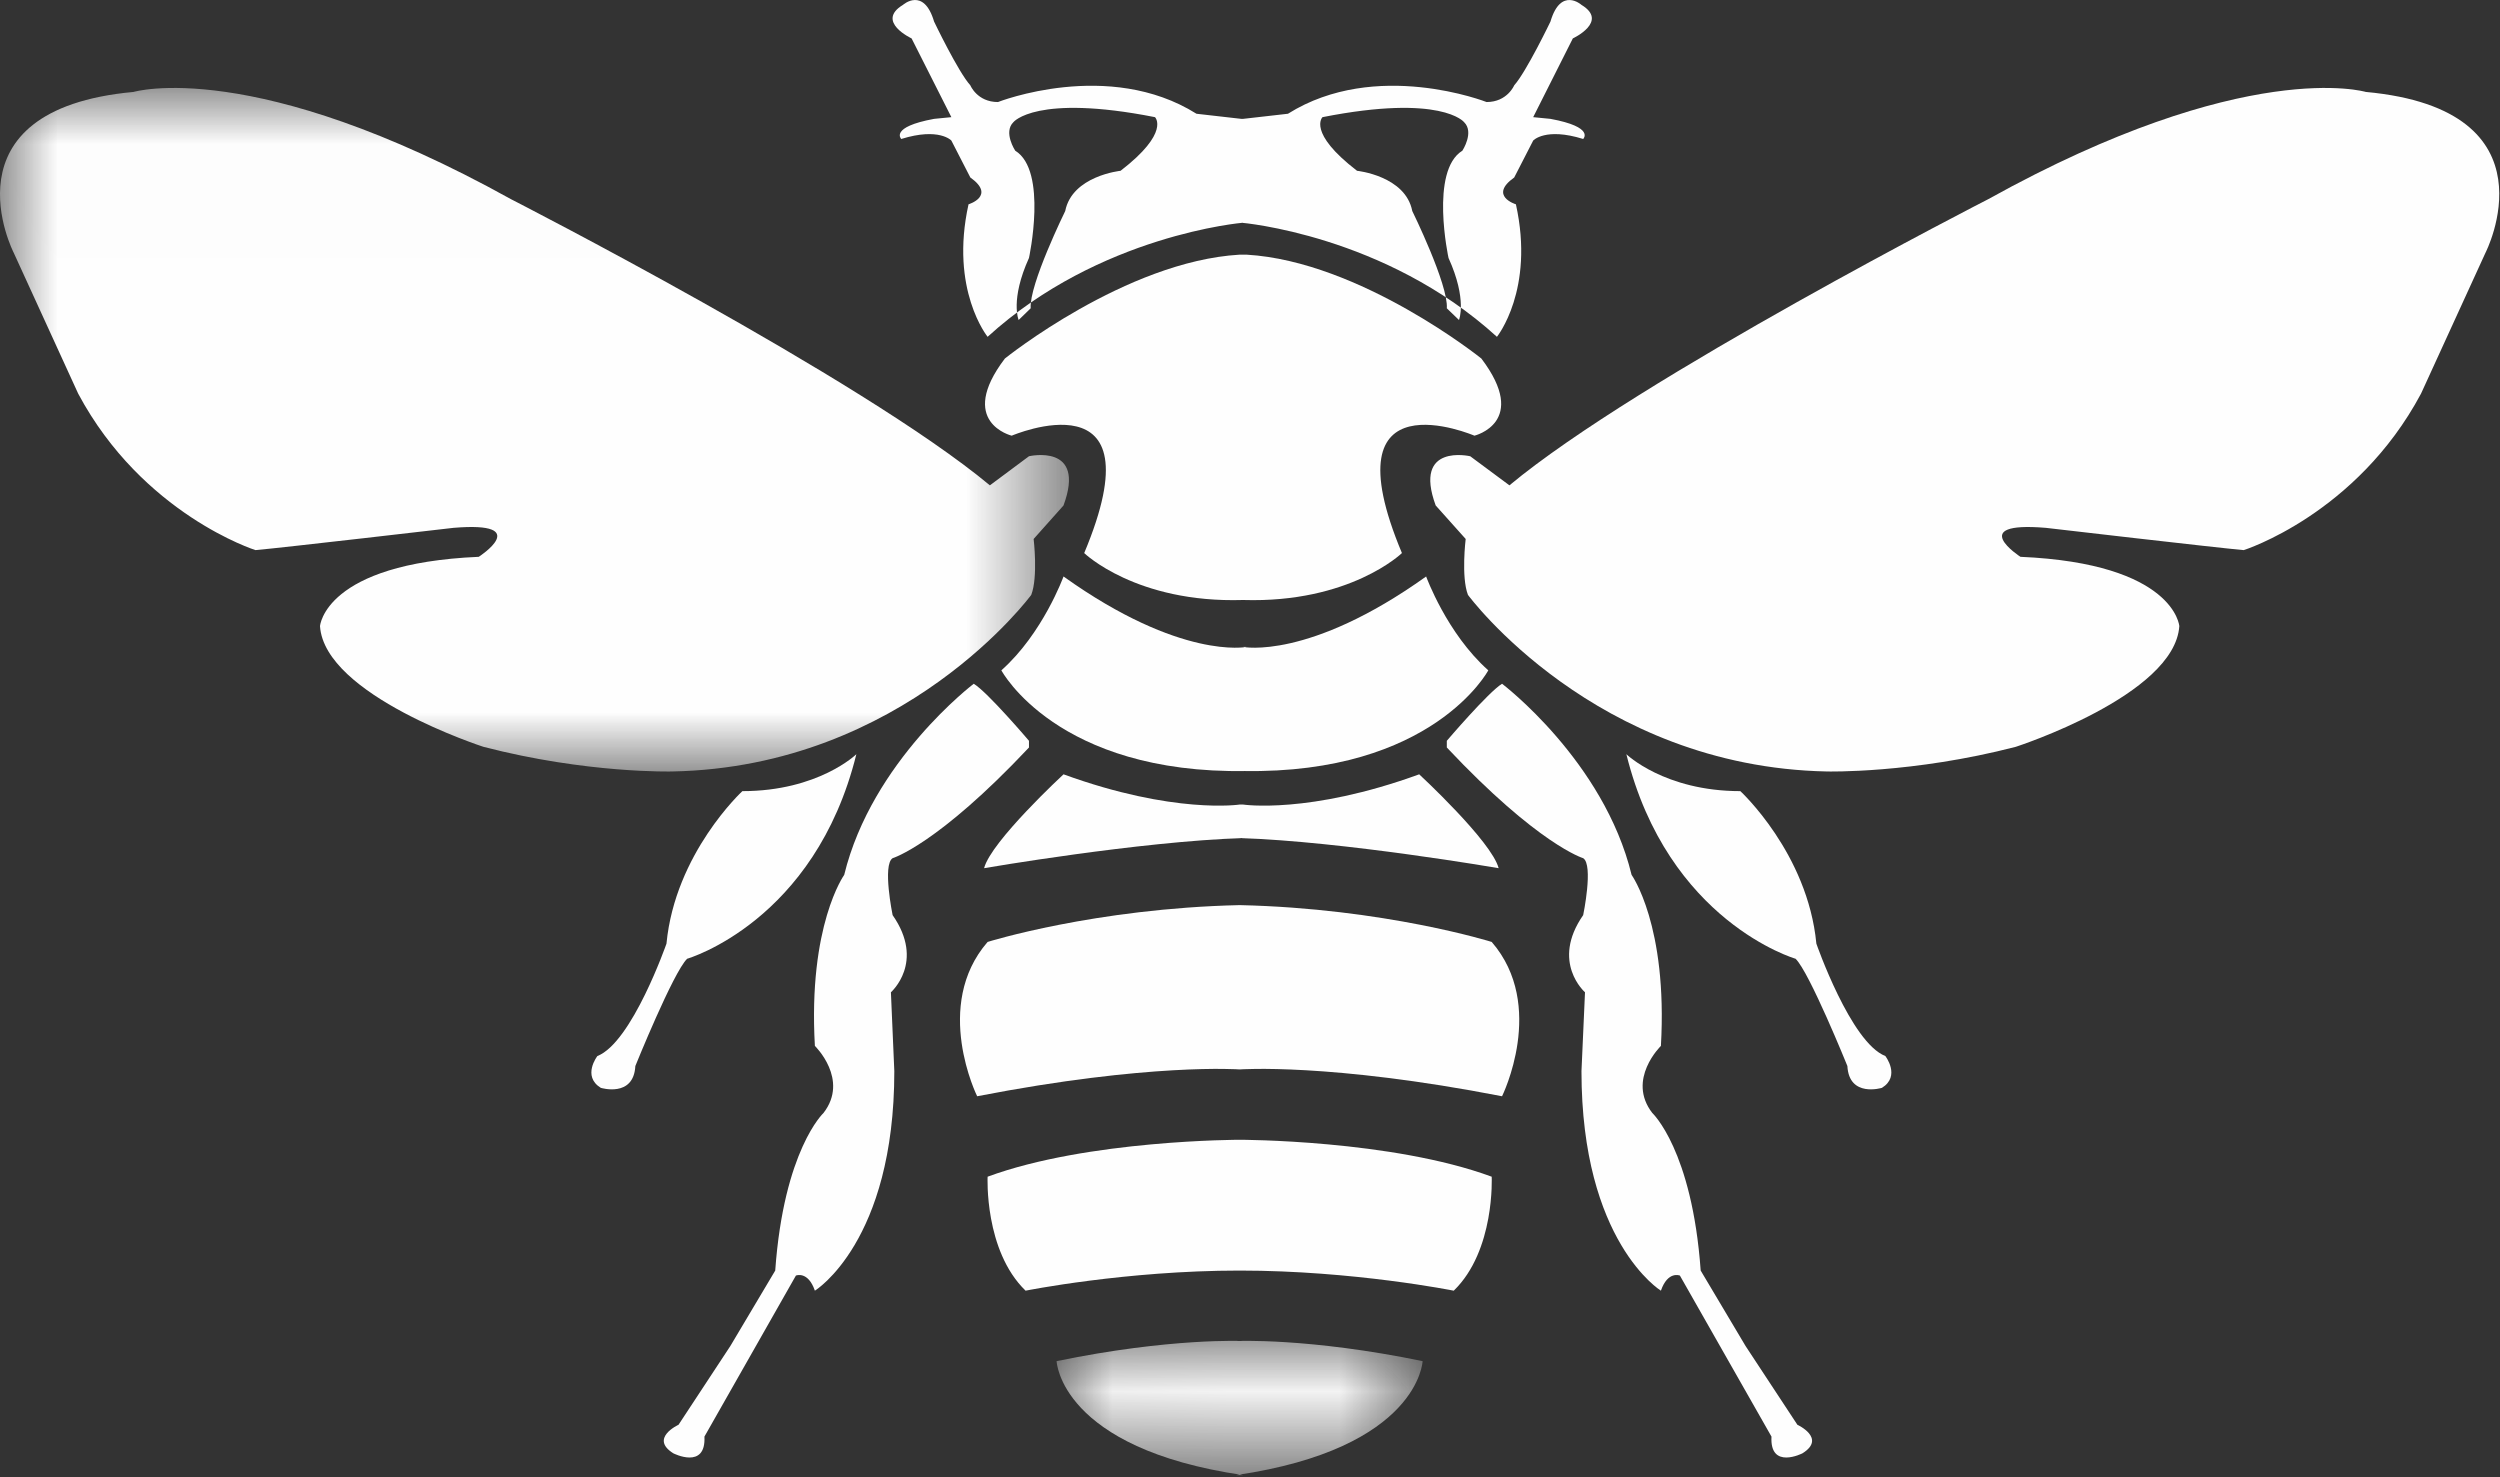
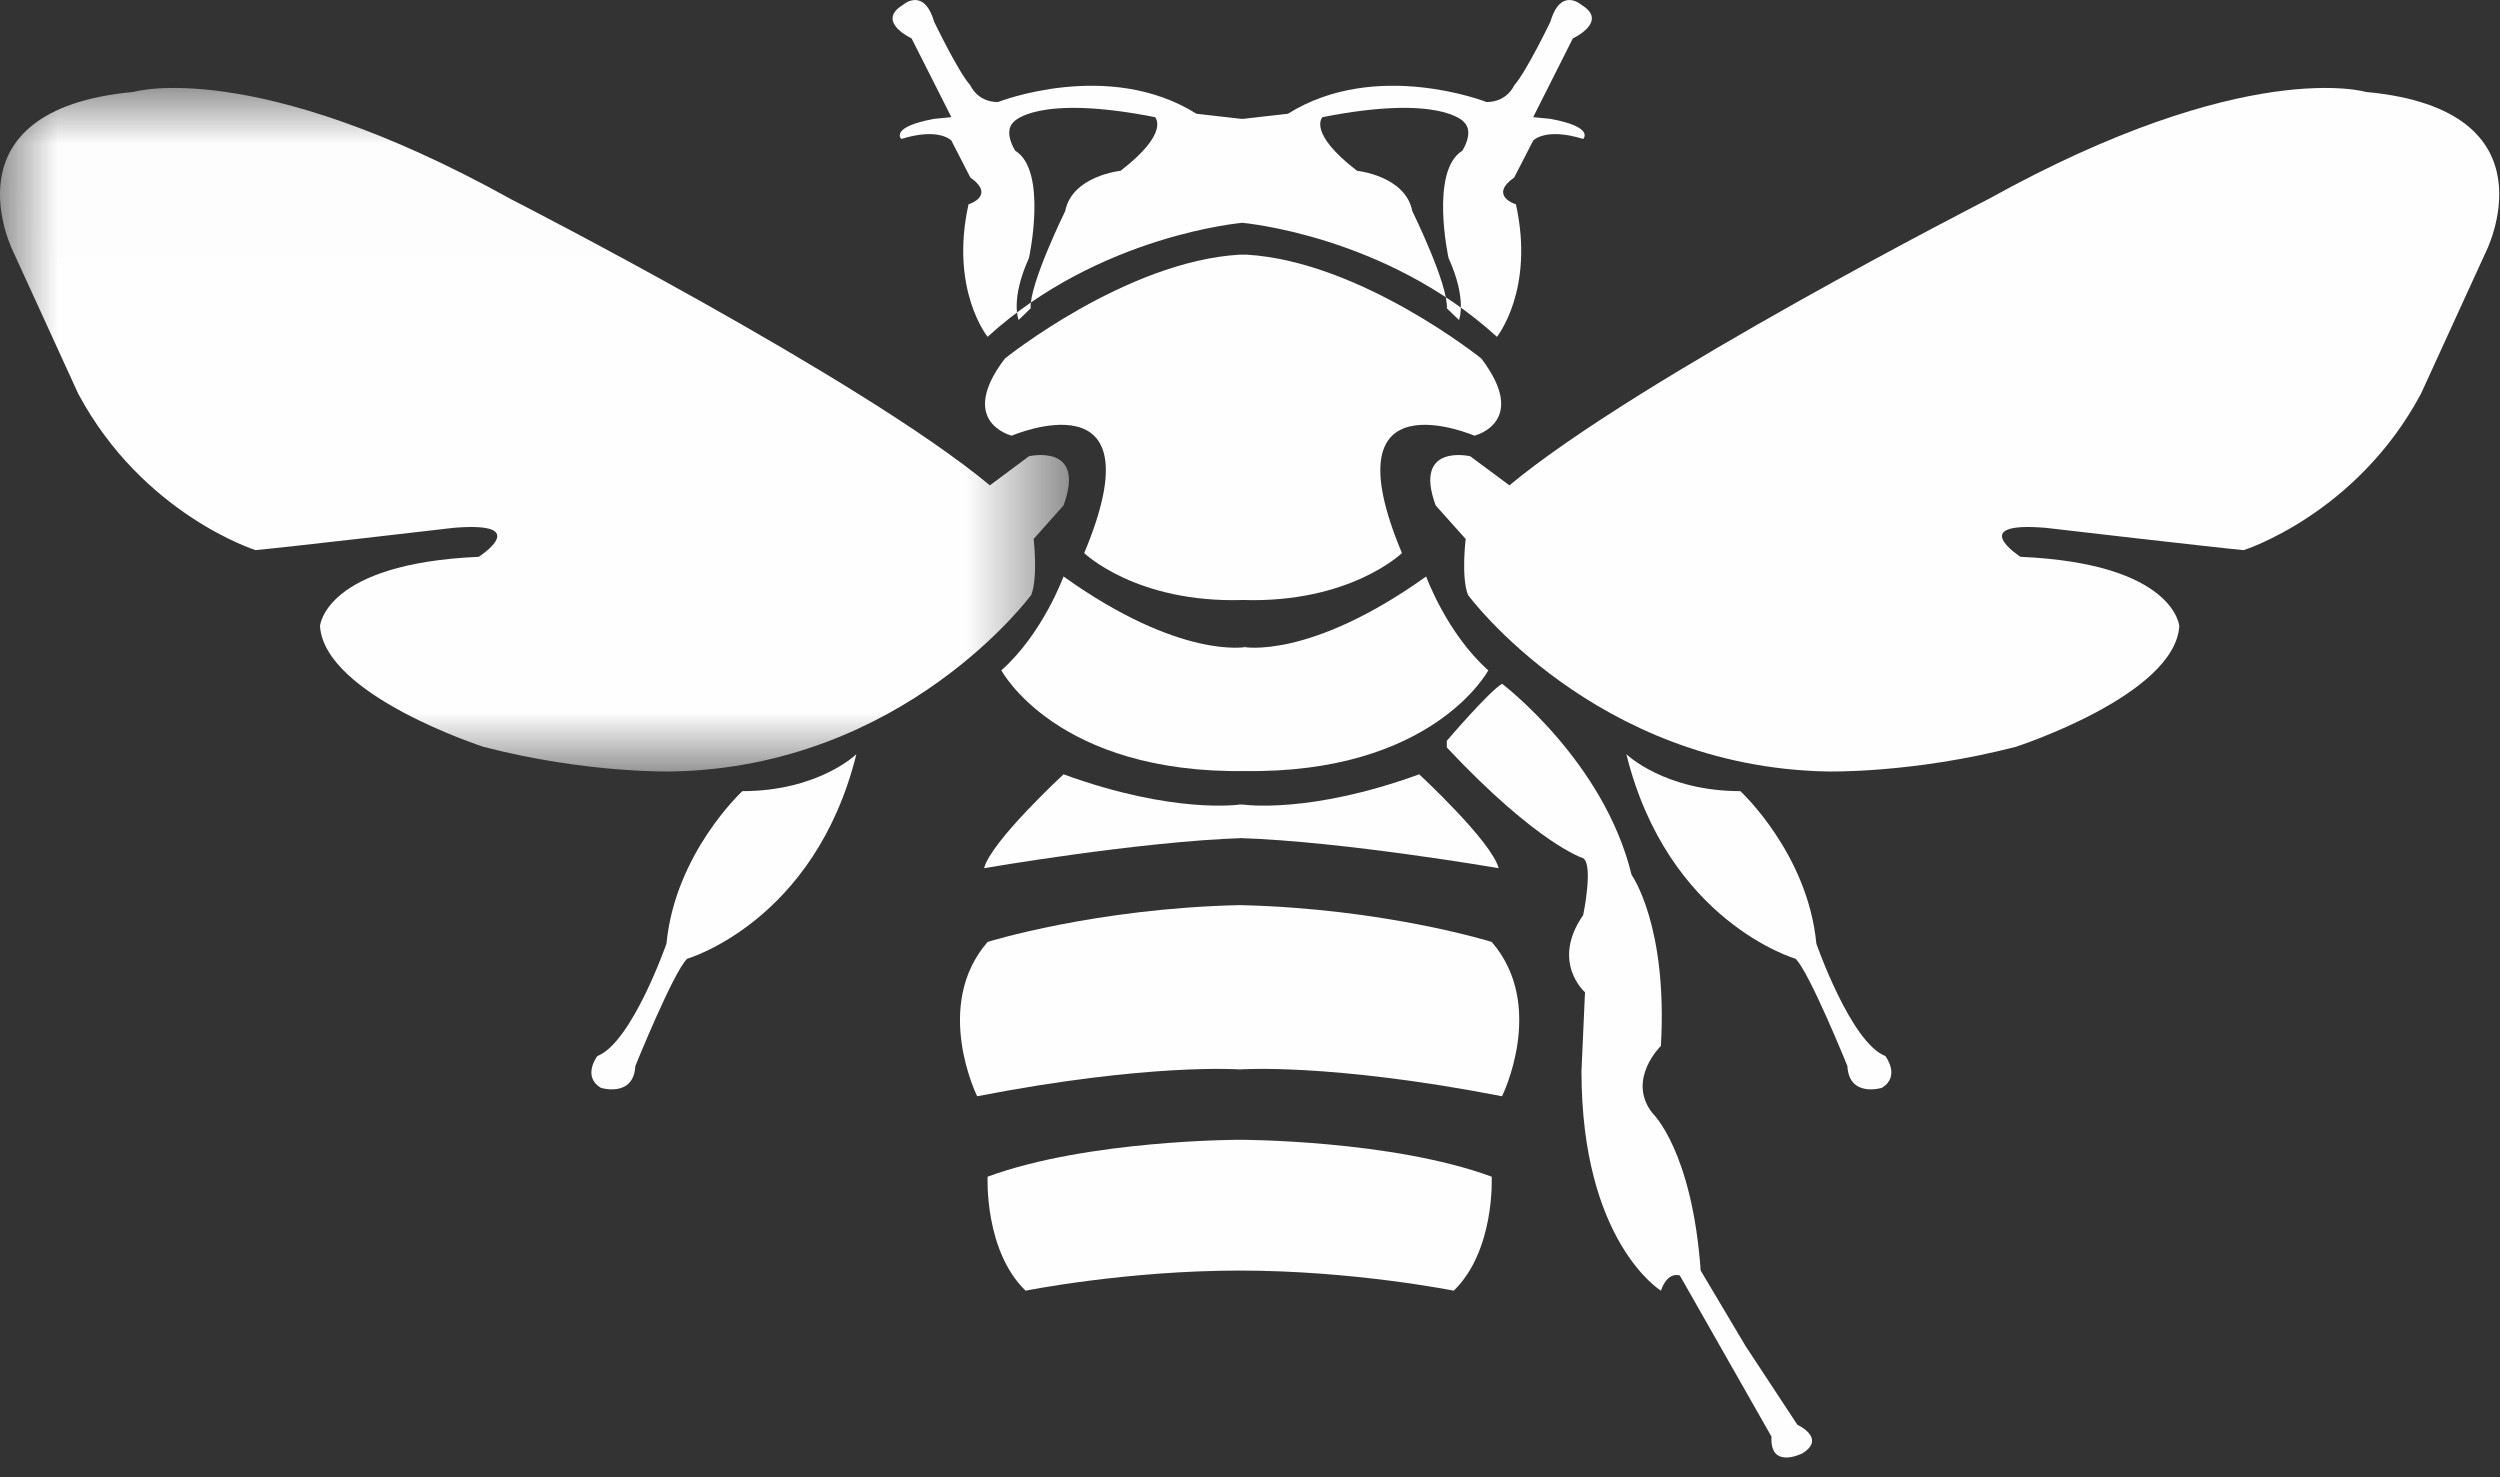
<svg xmlns="http://www.w3.org/2000/svg" xmlns:xlink="http://www.w3.org/1999/xlink" width="22px" height="13px" viewBox="0 0 22 13" version="1.1">
  <rect x="0" y="0" width="22" height="13" fill="#333333" stroke="none" />
  <title>78D9B316-DA82-4439-A06E-6204E2C1CA71</title>
  <desc>Created with sketchtool.</desc>
  <defs>
    <polygon id="path-1" points="0 0.009 9.407 0.009 9.407 6.024 0 6.024" />
-     <polygon id="path-3" points="0.014 0.06 3.235 0.06 3.235 1.241 0.014 1.241" />
  </defs>
  <g id="Page-2" stroke="none" stroke-width="1" fill="none" fill-rule="evenodd">
    <g id="HOME-PAGE-V2.1" transform="translate(-205, -16)">
      <g id="UPPER-NAVIGATION---FINAL">
        <g id="THE-WIHITE-BEE" transform="translate(205, 16)">
          <g id="Group-3" transform="translate(0, 0.765)">
            <mask id="mask-2" fill="white">
              <use xlink:href="#path-1" />
            </mask>
            <g id="Clip-2" />
            <path d="M0.121,1.46 C0.121,1.46 -0.527,0.201 1.175,0.044 C1.175,0.044 2.228,-0.271 4.497,0.988 C4.497,0.988 7.576,2.562 8.711,3.506 L9.055,3.25 C9.055,3.25 9.562,3.132 9.359,3.683 L9.096,3.978 C9.096,3.978 9.136,4.313 9.075,4.47 C9.075,4.47 7.961,5.985 5.915,6.024 C5.915,6.024 5.166,6.044 4.254,5.807 C4.254,5.807 2.856,5.355 2.816,4.745 C2.816,4.745 2.856,4.194 4.213,4.135 C4.213,4.135 4.7,3.821 3.991,3.88 C3.991,3.88 2.471,4.057 2.248,4.076 C2.248,4.076 1.256,3.762 0.688,2.699 L0.121,1.46 Z" id="Fill-1" fill="#FEFEFE" mask="url(#mask-2)" />
          </g>
          <path d="M21.872,2.225 C21.872,2.225 22.521,0.966 20.819,0.809 C20.819,0.809 19.765,0.494 17.496,1.753 C17.496,1.753 14.417,3.327 13.283,4.271 L12.938,4.015 C12.938,4.015 12.432,3.897 12.634,4.448 L12.898,4.743 C12.898,4.743 12.857,5.077 12.918,5.235 C12.918,5.235 14.032,6.749 16.078,6.789 C16.078,6.789 16.828,6.808 17.739,6.572 C17.739,6.572 19.137,6.12 19.178,5.51 C19.178,5.51 19.137,4.959 17.78,4.9 C17.78,4.9 17.294,4.586 18.003,4.645 C18.003,4.645 19.522,4.822 19.745,4.841 C19.745,4.841 20.738,4.527 21.305,3.464 L21.872,2.225 Z" id="Fill-4" fill="#FEFEFE" />
          <path d="M10.97,2.241 C11.972,2.3 13.036,3.155 13.036,3.155 C13.461,3.716 12.975,3.834 12.975,3.834 C12.975,3.834 11.669,3.273 12.337,4.867 C12.337,4.867 11.881,5.309 10.939,5.28 C9.997,5.309 9.541,4.867 9.541,4.867 C10.21,3.273 8.903,3.834 8.903,3.834 C8.903,3.834 8.417,3.716 8.843,3.155 C8.843,3.155 9.906,2.3 10.909,2.241" id="Fill-6" fill="#FEFEFE" />
          <path d="M10.939,6.785 C12.611,6.814 13.097,5.899 13.097,5.899 C12.732,5.575 12.55,5.073 12.55,5.073 C11.517,5.811 10.939,5.693 10.939,5.693 L10.97,5.693 C10.97,5.693 10.392,5.811 9.359,5.073 C9.359,5.073 9.177,5.575 8.812,5.899 C8.812,5.899 9.298,6.814 10.97,6.785" id="Fill-8" fill="#FEFEFE" />
          <path d="M10.909,7.375 C11.82,7.404 13.188,7.64 13.188,7.64 C13.127,7.404 12.489,6.814 12.489,6.814 C11.517,7.168 10.939,7.08 10.939,7.08 L10.909,7.08 C10.909,7.08 10.331,7.168 9.359,6.814 C9.359,6.814 8.721,7.404 8.66,7.64 C8.66,7.64 10.028,7.404 10.939,7.375" id="Fill-10" fill="#FEFEFE" />
          <path d="M10.909,7.965 C12.185,7.994 13.127,8.289 13.127,8.289 C13.613,8.85 13.218,9.647 13.218,9.647 C11.699,9.352 10.909,9.411 10.909,9.411 C10.909,9.411 10.119,9.352 8.599,9.647 C8.599,9.647 8.204,8.85 8.691,8.289 C8.691,8.289 9.633,7.994 10.909,7.965" id="Fill-12" fill="#FEFEFE" />
          <path d="M10.909,11.181 C11.912,11.181 12.793,11.358 12.793,11.358 C13.158,11.004 13.127,10.355 13.127,10.355 C12.246,10.03 10.909,10.03 10.909,10.03 C10.909,10.03 9.572,10.03 8.691,10.355 C8.691,10.355 8.66,11.004 9.025,11.358 C9.025,11.358 9.906,11.181 10.909,11.181" id="Fill-14" fill="#FEFEFE" />
          <g id="Group-18" transform="translate(9.284, 11.74)">
            <mask id="mask-4" fill="white">
              <use xlink:href="#path-3" />
            </mask>
            <g id="Clip-17" />
            <path d="M1.594,1.241 C3.205,1.005 3.235,0.238 3.235,0.238 C2.232,0.031 1.594,0.061 1.594,0.061 L1.655,0.061 C1.655,0.061 1.017,0.031 0.014,0.238 C0.014,0.238 0.044,1.005 1.655,1.241" id="Fill-16" fill="#FEFEFE" mask="url(#mask-4)" />
          </g>
-           <path d="M9.055,6.519 C9.055,6.519 8.691,6.091 8.569,6.017 C8.569,6.017 7.673,6.696 7.429,7.699 C7.429,7.699 7.11,8.142 7.171,9.204 C7.171,9.204 7.475,9.499 7.247,9.794 C7.247,9.794 6.898,10.119 6.822,11.181 L6.427,11.845 L5.971,12.538 C5.971,12.538 5.713,12.656 5.925,12.789 C5.925,12.789 6.214,12.937 6.199,12.642 L7.004,11.225 C7.004,11.225 7.11,11.181 7.171,11.358 C7.171,11.358 7.87,10.93 7.87,9.426 L7.84,8.732 C7.84,8.732 8.144,8.467 7.855,8.053 C7.855,8.053 7.764,7.611 7.855,7.552 C7.855,7.552 8.25,7.434 9.055,6.578" id="Fill-19" fill="#FEFEFE" />
          <path d="M12.732,6.519 C12.732,6.519 13.097,6.091 13.218,6.017 C13.218,6.017 14.115,6.696 14.358,7.699 C14.358,7.699 14.677,8.142 14.616,9.204 C14.616,9.204 14.312,9.499 14.54,9.794 C14.54,9.794 14.89,10.119 14.966,11.181 L15.361,11.845 L15.817,12.538 C15.817,12.538 16.075,12.656 15.862,12.789 C15.862,12.789 15.573,12.937 15.589,12.642 L14.783,11.225 C14.783,11.225 14.677,11.181 14.616,11.358 C14.616,11.358 13.917,10.93 13.917,9.426 L13.948,8.732 C13.948,8.732 13.644,8.467 13.932,8.053 C13.932,8.053 14.024,7.611 13.932,7.552 C13.932,7.552 13.537,7.434 12.732,6.578" id="Fill-21" fill="#FEFEFE" />
          <path d="M7.536,6.637 C7.536,6.637 7.202,6.962 6.533,6.962 C6.533,6.962 5.941,7.508 5.865,8.304 C5.865,8.304 5.561,9.175 5.257,9.293 C5.257,9.293 5.12,9.47 5.287,9.573 C5.287,9.573 5.576,9.662 5.591,9.381 C5.591,9.381 5.925,8.555 6.047,8.437 C6.047,8.437 7.171,8.112 7.536,6.637" id="Fill-23" fill="#FEFEFE" />
          <path d="M14.312,6.637 C14.312,6.637 14.647,6.962 15.315,6.962 C15.315,6.962 15.908,7.508 15.984,8.304 C15.984,8.304 16.287,9.175 16.591,9.293 C16.591,9.293 16.728,9.47 16.561,9.573 C16.561,9.573 16.272,9.662 16.257,9.381 C16.257,9.381 15.923,8.555 15.801,8.437 C15.801,8.437 14.677,8.112 14.312,6.637" id="Fill-25" fill="#FEFEFE" />
          <path d="M12.839,2.816 C12.839,2.816 12.914,2.639 12.747,2.27 C12.747,2.27 12.58,1.503 12.869,1.326 C12.869,1.326 12.975,1.164 12.884,1.075 C12.884,1.075 12.687,0.824 11.638,1.031 C11.638,1.031 11.501,1.164 11.942,1.503 C11.942,1.503 12.368,1.547 12.428,1.857 C12.428,1.857 12.747,2.506 12.732,2.713 L12.839,2.816 Z M9.07,2.713 C9.055,2.506 9.374,1.857 9.374,1.857 C9.435,1.547 9.861,1.503 9.861,1.503 C10.301,1.164 10.164,1.031 10.164,1.031 C9.116,0.824 8.918,1.075 8.918,1.075 C8.827,1.164 8.934,1.326 8.934,1.326 C9.222,1.503 9.055,2.27 9.055,2.27 C8.888,2.639 8.964,2.816 8.964,2.816 L9.07,2.713 Z M10.939,1.046 L11.334,1.001 C12.109,0.515 13.082,0.898 13.082,0.898 C13.264,0.898 13.325,0.751 13.325,0.751 C13.431,0.633 13.644,0.19 13.644,0.19 C13.735,-0.12 13.917,0.043 13.917,0.043 C14.16,0.19 13.841,0.338 13.841,0.338 L13.492,1.031 L13.644,1.046 C14.039,1.119 13.932,1.223 13.932,1.223 C13.598,1.119 13.492,1.237 13.492,1.237 L13.325,1.562 C13.097,1.724 13.34,1.798 13.34,1.798 C13.507,2.551 13.173,2.964 13.173,2.964 C12.185,2.064 10.924,1.96 10.924,1.96 L10.939,1.96 C10.939,1.96 9.678,2.064 8.691,2.964 C8.691,2.964 8.356,2.551 8.523,1.798 C8.523,1.798 8.767,1.724 8.539,1.562 L8.372,1.237 C8.372,1.237 8.265,1.119 7.931,1.223 C7.931,1.223 7.825,1.119 8.22,1.046 L8.372,1.031 L8.022,0.338 C8.022,0.338 7.703,0.19 7.946,0.043 C7.946,0.043 8.128,-0.12 8.22,0.19 C8.22,0.19 8.432,0.633 8.539,0.751 C8.539,0.751 8.599,0.898 8.782,0.898 C8.782,0.898 9.754,0.515 10.529,1.001 L10.924,1.046 L10.939,1.046 Z" id="Fill-27" fill="#FEFEFE" />
        </g>
      </g>
    </g>
  </g>
</svg>